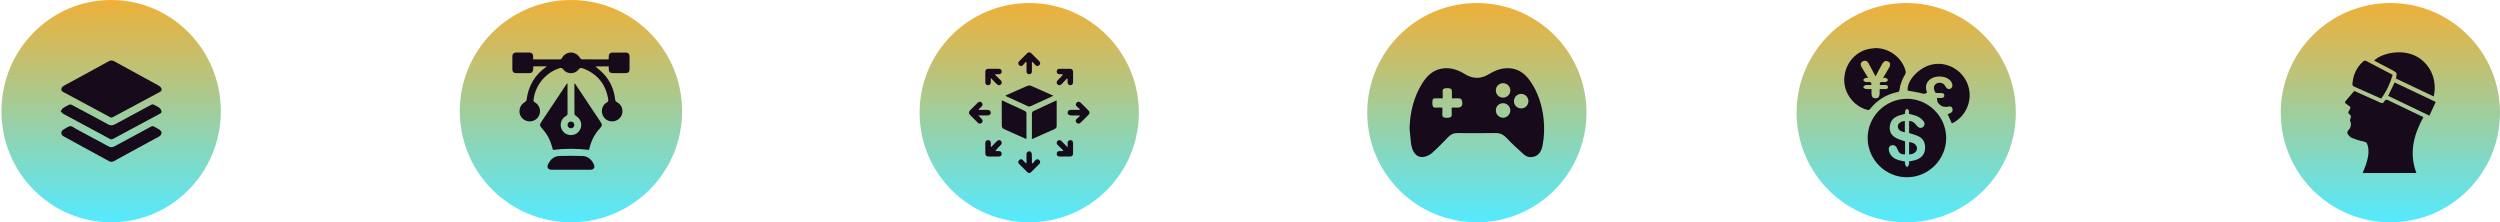
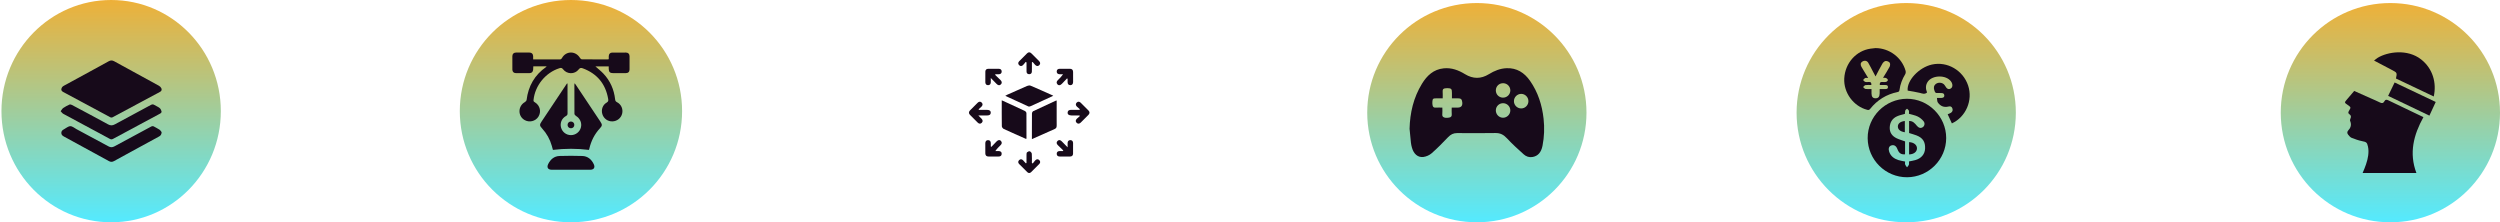
<svg xmlns="http://www.w3.org/2000/svg" width="821" height="73" viewBox="0 0 821 73" fill="none">
  <circle cx="485" cy="37" r="36" fill="url(#paint0_linear_8_731)" />
  <path d="M462.902 42.3C463.033 37.025 464.195 32.057 466.962 27.529C468.615 24.821 470.78 22.778 474.113 22.44C476.682 22.18 478.966 23.04 481.117 24.358C483.73 25.958 486.358 25.963 488.964 24.352C490.752 23.248 492.657 22.477 494.769 22.396C498.118 22.267 500.596 23.875 502.45 26.523C505.076 30.273 506.425 34.499 506.916 39.021C507.238 41.98 507.136 44.924 506.566 47.847C506.137 50.045 505.042 51.266 503.273 51.562C502.164 51.748 501.175 51.397 500.398 50.697C498.503 48.992 496.602 47.282 494.876 45.413C493.793 44.242 492.683 43.656 491.071 43.685C486.882 43.763 482.69 43.727 478.499 43.703C477.288 43.696 476.394 44.169 475.562 45.037C473.819 46.858 472.052 48.667 470.159 50.329C469.43 50.968 468.367 51.438 467.406 51.553C465.611 51.767 464.261 50.541 463.689 48.519C463.534 47.969 463.408 47.402 463.345 46.836C463.174 45.327 463.047 43.813 462.902 42.3ZM476.74 35.335C477.474 35.335 478.072 35.335 478.669 35.335C479.856 35.335 480.368 34.727 480.199 33.512C480.066 32.555 479.775 32.298 478.816 32.296C478.168 32.295 477.52 32.296 476.814 32.296C476.814 31.613 476.812 31.072 476.814 30.529C476.819 29.172 476.638 28.982 475.267 28.948C475.069 28.943 474.87 28.988 474.67 29C474.007 29.036 473.71 29.335 473.769 30.042C473.829 30.77 473.783 31.508 473.783 32.296C472.971 32.296 472.313 32.295 471.655 32.296C470.601 32.298 470.462 32.412 470.389 33.445C470.364 33.814 470.393 34.191 470.451 34.556C470.539 35.109 470.836 35.393 471.459 35.347C472.165 35.294 472.878 35.335 473.667 35.335C473.667 36.124 473.724 36.813 473.653 37.488C473.569 38.296 474.013 38.589 474.671 38.676C475.061 38.728 475.472 38.688 475.863 38.623C476.465 38.523 476.825 38.228 476.754 37.515C476.687 36.837 476.74 36.146 476.74 35.335ZM495.992 36.292C496.006 34.973 494.931 33.891 493.606 33.89C492.304 33.89 491.262 34.906 491.233 36.203C491.204 37.534 492.242 38.635 493.56 38.664C494.857 38.694 495.98 37.6 495.992 36.292ZM491.231 29.675C491.223 30.992 492.23 32.033 493.544 32.066C494.881 32.098 495.983 31.037 495.994 29.709C496.004 28.416 494.964 27.351 493.663 27.325C492.303 27.298 491.24 28.323 491.231 29.675ZM501.933 33.223C501.935 31.902 500.846 30.813 499.539 30.827C498.259 30.841 497.2 31.893 497.174 33.18C497.146 34.498 498.218 35.598 499.537 35.612C500.856 35.623 501.933 34.551 501.933 33.223Z" fill="#170A1A" />
  <circle cx="626" cy="37" r="36" fill="url(#paint1_linear_8_731)" />
  <path d="M626.217 32.439C633.272 32.41 639.136 38.266 639.128 45.332C639.12 52.385 633.353 58.171 626.294 58.209C619.212 58.247 613.383 52.468 613.342 45.368C613.302 38.312 619.12 32.469 626.217 32.439ZM625.626 46.436C625.626 47.718 625.628 49.011 625.625 50.305C625.625 50.438 625.59 50.57 625.572 50.696C624.207 50.736 623.633 50.314 623.07 48.88C622.663 47.845 621.914 47.449 621.017 47.794C620.312 48.064 620.072 48.862 620.416 49.857C620.919 51.312 622.035 52.12 623.431 52.567C624.126 52.789 624.863 52.885 625.633 53.047C625.633 53.383 625.55 53.741 625.654 54.034C625.774 54.37 626.058 54.646 626.27 54.949C626.482 54.653 626.774 54.382 626.885 54.05C626.991 53.734 626.908 53.355 626.908 53.019C627.664 52.86 628.345 52.761 628.999 52.572C630.959 52.007 632.107 50.641 632.198 48.825C632.309 46.617 631.474 45.285 629.401 44.472C628.613 44.165 627.787 43.954 626.948 43.689C626.948 42.378 626.948 41.065 626.948 39.734C628.199 39.693 628.852 40.514 629.522 41.333C630.107 42.047 630.78 42.191 631.398 41.797C632.01 41.406 632.254 40.512 631.709 39.827C631.199 39.186 630.501 38.617 629.765 38.257C628.898 37.833 627.901 37.668 626.896 37.371C626.896 37.055 626.976 36.673 626.871 36.352C626.787 36.095 626.479 35.913 626.269 35.698C626.068 35.893 625.767 36.055 625.693 36.29C625.573 36.666 625.605 37.088 625.582 37.383C624.651 37.666 623.774 37.833 622.984 38.194C621.451 38.895 620.648 40.14 620.587 41.85C620.527 43.547 621.378 44.689 622.825 45.393C623.686 45.809 624.62 46.067 625.626 46.436Z" fill="#170A1A" />
  <path d="M615.923 15.79C620.465 15.816 624.562 18.878 625.787 23.232C625.885 23.581 625.849 24.076 625.667 24.376C624.69 25.979 624.039 27.691 623.794 29.545C623.736 29.987 623.561 30.146 623.15 30.23C619.496 30.979 616.511 32.83 614.181 35.734C613.911 36.07 613.685 36.194 613.216 36.073C608.69 34.906 605.402 30.444 605.653 25.753C605.92 20.745 609.531 16.654 614.282 15.979C614.827 15.901 615.377 15.853 615.923 15.79ZM615.933 25.096C615.625 24.52 615.38 24.066 615.138 23.611C614.609 22.614 614.113 21.598 613.542 20.626C613.117 19.901 612.319 19.768 611.599 20.209C610.993 20.58 610.882 21.177 611.289 21.936C611.433 22.202 611.599 22.457 611.754 22.715C612.315 23.644 612.877 24.573 613.503 25.608C613.064 25.608 612.748 25.522 612.527 25.629C612.254 25.763 612.06 26.058 611.834 26.283C612.072 26.495 612.279 26.811 612.557 26.896C612.911 27.003 613.322 26.947 613.706 26.921C614.411 26.871 614.615 27.22 614.544 27.922C613.875 27.922 613.234 27.854 612.62 27.952C612.332 27.998 612.095 28.366 611.835 28.588C612.097 28.806 612.335 29.167 612.625 29.212C613.238 29.31 613.875 29.242 614.602 29.242C614.602 29.785 614.595 30.245 614.604 30.707C614.623 31.803 615.047 32.291 615.956 32.278C616.844 32.267 617.267 31.752 617.282 30.657C617.289 30.201 617.284 29.745 617.284 29.242C617.983 29.242 618.559 29.235 619.133 29.244C619.592 29.252 620.003 29.151 620.014 28.611C620.026 28.025 619.595 27.911 619.104 27.917C618.509 27.924 617.915 27.919 617.322 27.919C617.249 27.191 617.486 26.874 618.15 26.919C618.562 26.947 618.996 26.995 619.383 26.891C619.635 26.823 619.981 26.5 619.983 26.288C619.984 26.065 619.668 25.752 619.418 25.636C619.153 25.513 618.802 25.576 618.387 25.551C619.158 24.278 619.916 23.131 620.552 21.919C620.746 21.548 620.789 20.858 620.567 20.57C620.306 20.229 619.658 19.979 619.224 20.037C618.83 20.088 618.385 20.54 618.16 20.929C617.385 22.255 616.703 23.631 615.933 25.096Z" fill="#170A1A" />
  <path d="M632.845 30.371C632.061 31.085 631.291 30.707 630.466 30.502C629.165 30.179 627.827 29.999 626.481 29.754C626.128 26.505 630.14 22.151 634.451 21.196C639.491 20.078 644.665 23.083 646.334 28.096C647.942 32.928 645.622 38.388 640.998 40.525C640.537 39.524 640.077 38.52 639.617 37.517C640.011 37.348 640.39 37.247 640.696 37.038C641.243 36.668 641.385 36.118 641.13 35.509C640.898 34.952 640.441 34.845 639.897 34.982C638.412 35.358 637.225 34.863 636.379 33.646C636.138 33.3 636.193 32.752 636.09 32.171C636.67 32.171 637.105 32.196 637.537 32.164C638.064 32.128 638.544 31.994 638.511 31.307C638.48 30.674 638.029 30.573 637.528 30.555C637.225 30.543 636.92 30.56 636.619 30.545C636.152 30.523 635.63 30.709 635.38 30.043C635.11 29.32 634.883 28.621 635.38 27.922C636.142 26.85 638.029 26.937 638.69 28.065C638.703 28.088 638.716 28.113 638.73 28.138C639.345 29.24 639.97 29.519 640.7 29.014C641.327 28.58 641.322 27.565 640.688 26.714C639.064 24.538 634.625 24.606 633.084 26.828C632.279 27.987 632.377 29.207 632.845 30.371Z" fill="#170A1A" />
  <path d="M626.946 50.711C626.946 49.367 626.946 48.024 626.946 46.68C628.451 46.729 629.534 47.572 629.537 48.688C629.541 49.847 628.501 50.671 626.946 50.711Z" fill="#170A1A" />
  <path d="M625.55 43.43C624.049 43.208 623.231 42.513 623.259 41.502C623.285 40.546 624.1 39.898 625.55 39.733C625.55 40.948 625.55 42.157 625.55 43.43Z" fill="#170A1A" />
  <circle cx="785" cy="37" r="36" fill="url(#paint2_linear_8_731)" />
  <path d="M793.549 56.822C787.693 56.822 781.84 56.822 775.878 56.822C776.106 56.275 776.309 55.811 776.496 55.34C777.23 53.482 777.831 51.59 777.806 49.562C777.8 49.074 777.741 48.579 777.635 48.104C777.333 46.733 777.086 46.631 775.702 46.351C774.529 46.114 773.381 45.701 772.263 45.26C771.84 45.092 771.495 44.66 771.181 44.291C770.747 43.777 770.719 43.273 771.243 42.72C772.059 41.86 772.263 40.846 771.784 39.711C771.7 39.512 771.765 39.194 771.868 38.984C772.146 38.416 772.135 37.898 771.588 37.551C771.026 37.196 771.144 36.833 771.411 36.386C772.093 35.241 772.088 35.238 770.987 34.473C769.862 33.69 769.86 33.689 770.725 32.672C771.511 31.748 772.301 30.827 773.122 29.868C774.952 30.683 776.764 31.49 778.576 32.298C779.59 32.749 780.618 33.176 781.61 33.67C782.243 33.985 782.706 33.908 783.026 33.279C783.338 32.666 783.693 32.638 784.31 32.937C788.162 34.816 792.037 36.645 795.856 38.467C792.634 44.276 791.071 50.254 793.549 56.822Z" fill="#170A1A" />
  <path d="M779.64 19.89C780.101 19.539 780.461 19.207 780.874 18.958C784.066 17.039 790.563 15.959 795.095 19.512C798.981 22.558 800.228 27.294 799.244 31.68C795.086 29.705 790.951 27.741 786.833 25.785C787.232 23.883 787.232 23.883 785.507 22.975C783.588 21.964 781.667 20.955 779.64 19.89Z" fill="#170A1A" />
-   <path d="M785.732 24.641C784.94 27.398 783.737 29.977 781.979 32.383C781.675 32.25 781.377 32.121 781.08 31.989C778.415 30.798 775.753 29.596 773.08 28.424C772.658 28.239 772.507 28.019 772.541 27.561C772.76 24.619 773.869 22.105 776.109 20.148C776.305 19.977 776.749 19.854 776.951 19.958C779.848 21.444 782.723 22.973 785.601 24.493C785.642 24.515 785.666 24.568 785.732 24.641Z" fill="#170A1A" />
  <path d="M786.393 27.081C790.883 29.211 795.351 31.33 799.894 33.485C799.185 35.017 798.517 36.46 797.814 37.975C793.273 35.8 788.773 33.645 784.263 31.485C784.98 30.006 785.662 28.596 786.393 27.081Z" fill="#170A1A" />
  <circle cx="187.5" cy="36.5" r="36.5" fill="url(#paint3_linear_8_731)" />
  <path d="M179.487 21.786C178.007 21.786 176.61 21.786 175.139 21.786C175.121 22.17 175.118 22.535 175.084 22.897C175.016 23.603 174.624 24.004 173.915 24.015C172.413 24.036 170.909 24.037 169.406 24.013C168.706 24.003 168.273 23.573 168.261 22.878C168.234 21.4 168.237 19.922 168.258 18.443C168.269 17.703 168.697 17.272 169.436 17.261C170.914 17.239 172.392 17.242 173.87 17.26C174.624 17.269 175.025 17.666 175.084 18.409C175.111 18.752 175.088 19.097 175.088 19.509C176.649 19.509 178.124 19.509 179.598 19.509C180.975 19.509 182.354 19.499 183.732 19.515C184.114 19.52 184.335 19.437 184.548 19.058C185.911 16.64 189.069 16.657 190.485 19.049C190.608 19.257 190.906 19.488 191.126 19.49C193.932 19.518 196.738 19.509 199.544 19.505C199.64 19.505 199.736 19.473 199.912 19.445C199.912 19.093 199.89 18.744 199.917 18.401C199.974 17.688 200.365 17.275 201.063 17.264C202.565 17.24 204.069 17.24 205.572 17.263C206.308 17.273 206.732 17.709 206.742 18.452C206.763 19.905 206.763 21.359 206.742 22.812C206.732 23.588 206.297 24.007 205.511 24.018C204.133 24.036 202.754 24.027 201.377 24.022C200.302 24.019 199.933 23.657 199.905 22.591C199.899 22.343 199.903 22.094 199.903 21.807C198.404 21.807 196.966 21.807 195.535 21.807C196.411 22.589 197.338 23.308 198.135 24.15C200.396 26.538 201.656 29.41 202.014 32.673C202.063 33.118 202.223 33.353 202.632 33.565C204.019 34.284 204.678 35.819 204.314 37.317C203.965 38.759 202.669 39.806 201.157 39.864C199.616 39.926 198.266 38.962 197.811 37.479C197.369 36.034 197.9 34.449 199.222 33.697C199.837 33.348 199.811 32.971 199.714 32.422C198.843 27.511 196.082 24.186 191.404 22.446C190.84 22.236 190.481 22.227 190.039 22.8C188.738 24.482 186.193 24.439 184.902 22.736C184.532 22.248 184.221 22.242 183.724 22.398C179.151 23.836 175.685 28.111 175.204 32.879C175.154 33.37 175.443 33.461 175.733 33.645C177.348 34.661 177.822 36.709 176.818 38.311C175.848 39.857 173.771 40.336 172.198 39.376C169.989 38.028 170.09 34.822 172.36 33.533C172.613 33.389 172.902 33.075 172.935 32.81C173.499 28.258 175.581 24.622 179.36 21.985C179.395 21.958 179.412 21.905 179.487 21.786Z" fill="#170A1A" />
  <path d="M186.375 27.459C186.375 28.33 186.375 29.201 186.375 30.072C186.375 32.452 186.368 34.832 186.383 37.214C186.386 37.634 186.271 37.87 185.876 38.088C184.453 38.876 183.829 40.425 184.259 41.929C184.674 43.384 185.978 44.369 187.492 44.374C189.026 44.378 190.375 43.347 190.763 41.874C191.154 40.39 190.507 38.906 189.154 38.069C188.924 37.926 188.65 37.616 188.647 37.38C188.614 34.172 188.625 30.965 188.628 27.757C188.628 27.645 188.673 27.532 188.715 27.326C188.901 27.583 189.038 27.757 189.161 27.941C191.831 31.941 194.498 35.941 197.163 39.944C197.822 40.933 197.805 41.282 197.031 42.118C195.25 44.037 194.112 46.286 193.533 48.831C193.5 48.975 193.455 49.115 193.41 49.256C193.404 49.276 193.373 49.288 193.443 49.231C189.455 48.744 185.555 48.744 181.574 49.226C181.473 48.852 181.348 48.378 181.216 47.904C180.608 45.745 179.542 43.841 178.028 42.187C177.177 41.258 177.156 40.963 177.867 39.895C180.506 35.936 183.145 31.977 185.786 28.017C185.922 27.813 186.065 27.611 186.205 27.408C186.262 27.426 186.318 27.443 186.375 27.459Z" fill="#170A1A" />
  <path d="M187.423 55.751C185.369 55.751 183.314 55.756 181.259 55.75C179.948 55.745 179.463 55.008 180.041 53.843C180.805 52.3 182.022 51.278 183.783 51.222C186.259 51.145 188.744 51.141 191.22 51.224C193.01 51.284 194.238 52.327 194.99 53.912C195.512 55.013 195.034 55.742 193.814 55.748C191.683 55.759 189.553 55.751 187.423 55.751Z" fill="#170A1A" />
  <path d="M187.524 42.123C186.908 42.135 186.422 41.687 186.392 41.076C186.359 40.431 186.834 39.918 187.476 39.906C188.121 39.893 188.616 40.383 188.608 41.028C188.601 41.642 188.139 42.109 187.524 42.123Z" fill="#170A1A" />
  <ellipse cx="36.5" cy="36.5" rx="36.02" ry="36.5" fill="url(#paint4_linear_8_731)" />
  <path d="M20.125 29.569C20.138 28.751 20.498 28.418 20.981 28.156C23.794 26.629 26.602 25.096 29.412 23.563C31.505 22.422 33.606 21.294 35.685 20.127C36.313 19.775 36.853 19.762 37.489 20.112C42.382 22.804 47.292 25.466 52.185 28.158C52.502 28.332 52.817 28.631 52.974 28.952C53.2 29.415 53.104 29.872 52.576 30.155C47.351 32.954 42.131 35.763 36.901 38.552C36.735 38.64 36.436 38.626 36.265 38.535C31.054 35.754 25.849 32.963 20.654 30.154C20.395 30.012 20.23 29.689 20.125 29.569Z" fill="#170A1A" />
  <path d="M53.082 43.395C53.051 44.249 52.69 44.578 52.207 44.84C49.094 46.531 45.986 48.229 42.875 49.926C41.066 50.913 39.25 51.889 37.452 52.897C36.867 53.224 36.351 53.227 35.762 52.903C30.849 50.206 25.928 47.526 21.008 44.845C20.529 44.584 20.142 44.264 20.135 43.664C20.129 43.065 20.491 42.722 20.981 42.469C21.686 42.106 22.377 41.454 23.085 41.439C23.762 41.424 24.457 42.059 25.137 42.423C28.637 44.299 32.142 46.167 35.631 48.066C36.305 48.433 36.882 48.441 37.559 48.073C41.558 45.9 45.575 43.761 49.579 41.596C49.955 41.393 50.253 41.349 50.632 41.587C51.194 41.942 51.825 42.191 52.365 42.573C52.704 42.812 52.928 43.212 53.082 43.395Z" fill="#170A1A" />
  <path d="M19.913 36.516C20.258 36.08 20.454 35.676 20.775 35.458C21.413 35.025 22.103 34.66 22.806 34.344C23.019 34.248 23.381 34.338 23.614 34.462C27.578 36.569 31.542 38.677 35.479 40.835C36.295 41.282 36.947 41.262 37.75 40.821C41.67 38.675 45.62 36.587 49.549 34.459C49.952 34.241 50.265 34.198 50.664 34.451C51.225 34.807 51.872 35.041 52.391 35.446C52.706 35.692 52.947 36.139 53.045 36.539C53.159 37.011 52.734 37.227 52.357 37.429C47.282 40.145 42.208 42.867 37.141 45.6C36.767 45.803 36.477 45.829 36.086 45.617C30.985 42.86 25.869 40.128 20.766 37.37C20.469 37.21 20.263 36.874 19.913 36.516Z" fill="#170A1A" />
-   <circle cx="338" cy="37" r="36" fill="url(#paint5_linear_8_731)" />
  <path d="M336.997 45.641C334.503 44.533 332.048 43.464 329.621 42.338C329.333 42.205 329.008 41.767 329.002 41.465C328.956 38.664 328.974 35.86 328.974 32.941C329.58 33.214 330.089 33.44 330.595 33.672C332.584 34.587 334.579 35.489 336.553 36.435C336.793 36.549 337.076 36.894 337.079 37.134C337.113 39.894 337.098 42.654 337.093 45.414C337.094 45.462 337.057 45.505 336.997 45.641Z" fill="#170A1A" />
  <path d="M347.012 32.991C347.012 35.167 347.029 37.271 347.009 39.373C346.978 42.616 347.44 41.84 344.549 43.17C342.71 44.015 340.851 44.814 338.876 45.69C338.876 44.787 338.876 44.001 338.876 43.216C338.876 41.233 338.861 39.252 338.895 37.269C338.899 37.006 339.094 36.61 339.311 36.506C341.721 35.352 344.154 34.243 346.581 33.124C346.691 33.076 346.812 33.053 347.012 32.991Z" fill="#170A1A" />
  <path d="M345.894 31.454C344.578 32.061 343.399 32.607 342.218 33.152C340.98 33.723 339.746 34.303 338.5 34.855C338.266 34.958 337.926 35.051 337.721 34.958C335.217 33.833 332.728 32.67 330.134 31.472C330.394 31.322 330.555 31.209 330.731 31.13C332.915 30.155 335.095 29.168 337.294 28.228C337.638 28.081 338.135 28.005 338.458 28.141C340.85 29.154 343.216 30.226 345.591 31.282C345.656 31.313 345.718 31.355 345.894 31.454Z" fill="#170A1A" />
  <path d="M321.5 36.08C322.398 36.08 323.295 36.073 324.193 36.084C324.964 36.093 325.402 36.426 325.366 37C325.321 37.732 324.818 37.915 324.182 37.912C323.286 37.907 322.391 37.91 321.275 37.91C321.718 38.357 322.035 38.669 322.343 38.989C322.763 39.424 322.848 39.913 322.393 40.346C321.973 40.746 321.495 40.673 321.09 40.272C320.229 39.422 319.364 38.577 318.528 37.704C318.09 37.248 318.098 36.726 318.543 36.268C319.368 35.419 320.21 34.587 321.051 33.754C321.481 33.328 321.975 33.248 322.407 33.701C322.808 34.121 322.733 34.602 322.334 35.006C322.031 35.313 321.696 35.587 321.374 35.875C321.416 35.943 321.458 36.011 321.5 36.08Z" fill="#170A1A" />
  <path d="M354.505 37.91C353.616 37.91 352.728 37.916 351.838 37.908C351.021 37.901 350.559 37.557 350.612 36.964C350.677 36.232 351.194 36.074 351.824 36.079C352.716 36.087 353.607 36.08 354.497 36.08C354.542 36.011 354.587 35.941 354.632 35.871C354.31 35.593 353.975 35.328 353.671 35.032C353.236 34.611 353.157 34.108 353.596 33.672C354.006 33.265 354.491 33.327 354.901 33.731C355.763 34.58 356.622 35.433 357.467 36.3C357.927 36.771 357.892 37.267 357.437 37.729C356.604 38.571 355.765 39.408 354.924 40.242C354.499 40.665 354.005 40.767 353.562 40.323C353.116 39.876 353.226 39.383 353.661 38.967C353.969 38.671 354.302 38.401 354.624 38.117C354.584 38.049 354.545 37.98 354.505 37.91Z" fill="#170A1A" />
  <path d="M336.856 20.318C336.564 20.668 336.291 21.038 335.971 21.362C335.565 21.772 335.087 21.812 334.674 21.391C334.259 20.97 334.319 20.498 334.72 20.089C335.57 19.224 336.429 18.368 337.291 17.517C337.765 17.049 338.251 17.076 338.715 17.537C339.557 18.373 340.398 19.21 341.232 20.054C341.659 20.486 341.743 20.978 341.286 21.414C340.826 21.854 340.337 21.725 339.927 21.291C339.647 20.992 339.392 20.67 339.125 20.359C339.043 20.391 338.961 20.422 338.879 20.455C338.879 21.176 338.881 21.897 338.879 22.619C338.879 22.928 338.887 23.238 338.865 23.547C338.83 24.069 338.512 24.358 338.012 24.366C337.474 24.374 337.125 24.075 337.115 23.516C337.094 22.512 337.108 21.507 337.108 20.503C337.025 20.439 336.94 20.379 336.856 20.318Z" fill="#170A1A" />
  <path d="M339.157 53.695C339.443 53.334 339.703 52.947 340.023 52.621C340.429 52.206 340.909 52.186 341.319 52.608C341.701 53.002 341.676 53.466 341.3 53.853C340.42 54.76 339.525 55.653 338.618 56.532C338.226 56.912 337.767 56.922 337.372 56.542C336.463 55.662 335.569 54.769 334.688 53.864C334.282 53.447 334.276 52.965 334.703 52.564C335.101 52.191 335.559 52.226 335.948 52.605C336.276 52.926 336.57 53.283 336.88 53.626C336.952 53.596 337.027 53.567 337.099 53.539C337.099 52.632 337.087 51.723 337.107 50.816C337.113 50.542 337.115 50.171 337.281 50.02C337.513 49.81 337.949 49.607 338.197 49.694C338.48 49.793 338.818 50.199 338.841 50.496C338.92 51.491 338.872 52.497 338.872 53.498C338.966 53.563 339.062 53.629 339.157 53.695Z" fill="#170A1A" />
  <path d="M326.806 24.586C327.388 25.152 327.97 25.721 328.554 26.285C329.004 26.721 329.167 27.221 328.69 27.699C328.209 28.183 327.715 28.004 327.28 27.555C326.709 26.965 326.131 26.381 325.377 25.612C325.377 26.224 325.381 26.615 325.376 27.005C325.37 27.586 325.066 27.959 324.498 27.974C323.918 27.99 323.594 27.601 323.582 27.039C323.557 25.857 323.554 24.673 323.588 23.49C323.605 22.925 323.953 22.597 324.542 22.594C325.699 22.588 326.857 22.583 328.015 22.595C328.588 22.602 328.948 22.894 328.953 23.49C328.958 24.1 328.565 24.352 328.007 24.383C327.636 24.403 327.263 24.388 326.89 24.388C326.863 24.454 326.836 24.519 326.806 24.586Z" fill="#170A1A" />
  <path d="M350.403 25.762C349.839 26.355 349.288 26.959 348.711 27.536C348.155 28.092 347.629 28.147 347.247 27.685C346.813 27.16 346.999 26.692 347.446 26.265C348.021 25.717 348.581 25.154 349.106 24.388C348.744 24.388 348.38 24.398 348.018 24.384C347.426 24.361 347.002 24.108 347.025 23.457C347.049 22.815 347.474 22.586 348.072 22.587C349.154 22.592 350.236 22.597 351.318 22.586C352.017 22.58 352.389 22.922 352.401 23.604C352.421 24.711 352.415 25.819 352.406 26.928C352.401 27.516 352.136 27.971 351.511 27.971C350.847 27.971 350.581 27.519 350.598 26.881C350.607 26.548 350.599 26.214 350.599 25.88C350.534 25.841 350.469 25.802 350.403 25.762Z" fill="#170A1A" />
  <path d="M325.575 48.225C326.139 47.634 326.693 47.03 327.27 46.453C327.826 45.897 328.351 45.841 328.733 46.306C329.165 46.83 328.981 47.299 328.533 47.727C327.961 48.276 327.399 48.838 326.877 49.601C327.214 49.601 327.552 49.596 327.889 49.602C328.507 49.613 328.976 49.838 328.953 50.537C328.931 51.18 328.498 51.404 327.902 51.403C326.82 51.398 325.738 51.395 324.656 51.404C323.955 51.41 323.589 51.062 323.579 50.38C323.56 49.273 323.565 48.165 323.575 47.056C323.58 46.467 323.849 46.016 324.475 46.019C325.139 46.022 325.4 46.479 325.383 47.115C325.374 47.448 325.382 47.782 325.382 48.115C325.445 48.149 325.51 48.186 325.575 48.225Z" fill="#170A1A" />
  <path d="M349.177 49.406C348.595 48.839 348.016 48.27 347.431 47.706C346.981 47.273 346.812 46.776 347.286 46.293C347.764 45.806 348.261 45.979 348.696 46.428C349.267 47.017 349.844 47.603 350.603 48.378C350.603 47.762 350.6 47.373 350.603 46.985C350.607 46.405 350.909 46.032 351.477 46.013C352.058 45.994 352.384 46.385 352.397 46.945C352.421 48.127 352.424 49.313 352.39 50.496C352.375 51.062 352.027 51.392 351.438 51.395C350.281 51.403 349.123 51.406 347.965 51.395C347.392 51.389 347.032 51.095 347.027 50.5C347.022 49.89 347.416 49.636 347.973 49.607C348.346 49.587 348.72 49.602 349.093 49.602C349.12 49.538 349.148 49.472 349.177 49.406Z" fill="#170A1A" />
  <defs>
    <linearGradient id="paint0_linear_8_731" x1="485" y1="1" x2="485" y2="73" gradientUnits="userSpaceOnUse">
      <stop stop-color="#EEB038" />
      <stop offset="1" stop-color="#54EAFF" />
    </linearGradient>
    <linearGradient id="paint1_linear_8_731" x1="626" y1="1" x2="626" y2="73" gradientUnits="userSpaceOnUse">
      <stop stop-color="#EEB038" />
      <stop offset="1" stop-color="#54EAFF" />
    </linearGradient>
    <linearGradient id="paint2_linear_8_731" x1="785" y1="1" x2="785" y2="73" gradientUnits="userSpaceOnUse">
      <stop stop-color="#EEB038" />
      <stop offset="1" stop-color="#54EAFF" />
    </linearGradient>
    <linearGradient id="paint3_linear_8_731" x1="187.5" y1="0" x2="187.5" y2="73" gradientUnits="userSpaceOnUse">
      <stop stop-color="#EEB038" />
      <stop offset="1" stop-color="#54EAFF" />
    </linearGradient>
    <linearGradient id="paint4_linear_8_731" x1="36.5" y1="0" x2="36.5" y2="73" gradientUnits="userSpaceOnUse">
      <stop stop-color="#EEB038" />
      <stop offset="1" stop-color="#54EAFF" />
    </linearGradient>
    <linearGradient id="paint5_linear_8_731" x1="338" y1="1" x2="338" y2="73" gradientUnits="userSpaceOnUse">
      <stop stop-color="#EEB038" />
      <stop offset="1" stop-color="#54EAFF" />
    </linearGradient>
  </defs>
</svg>